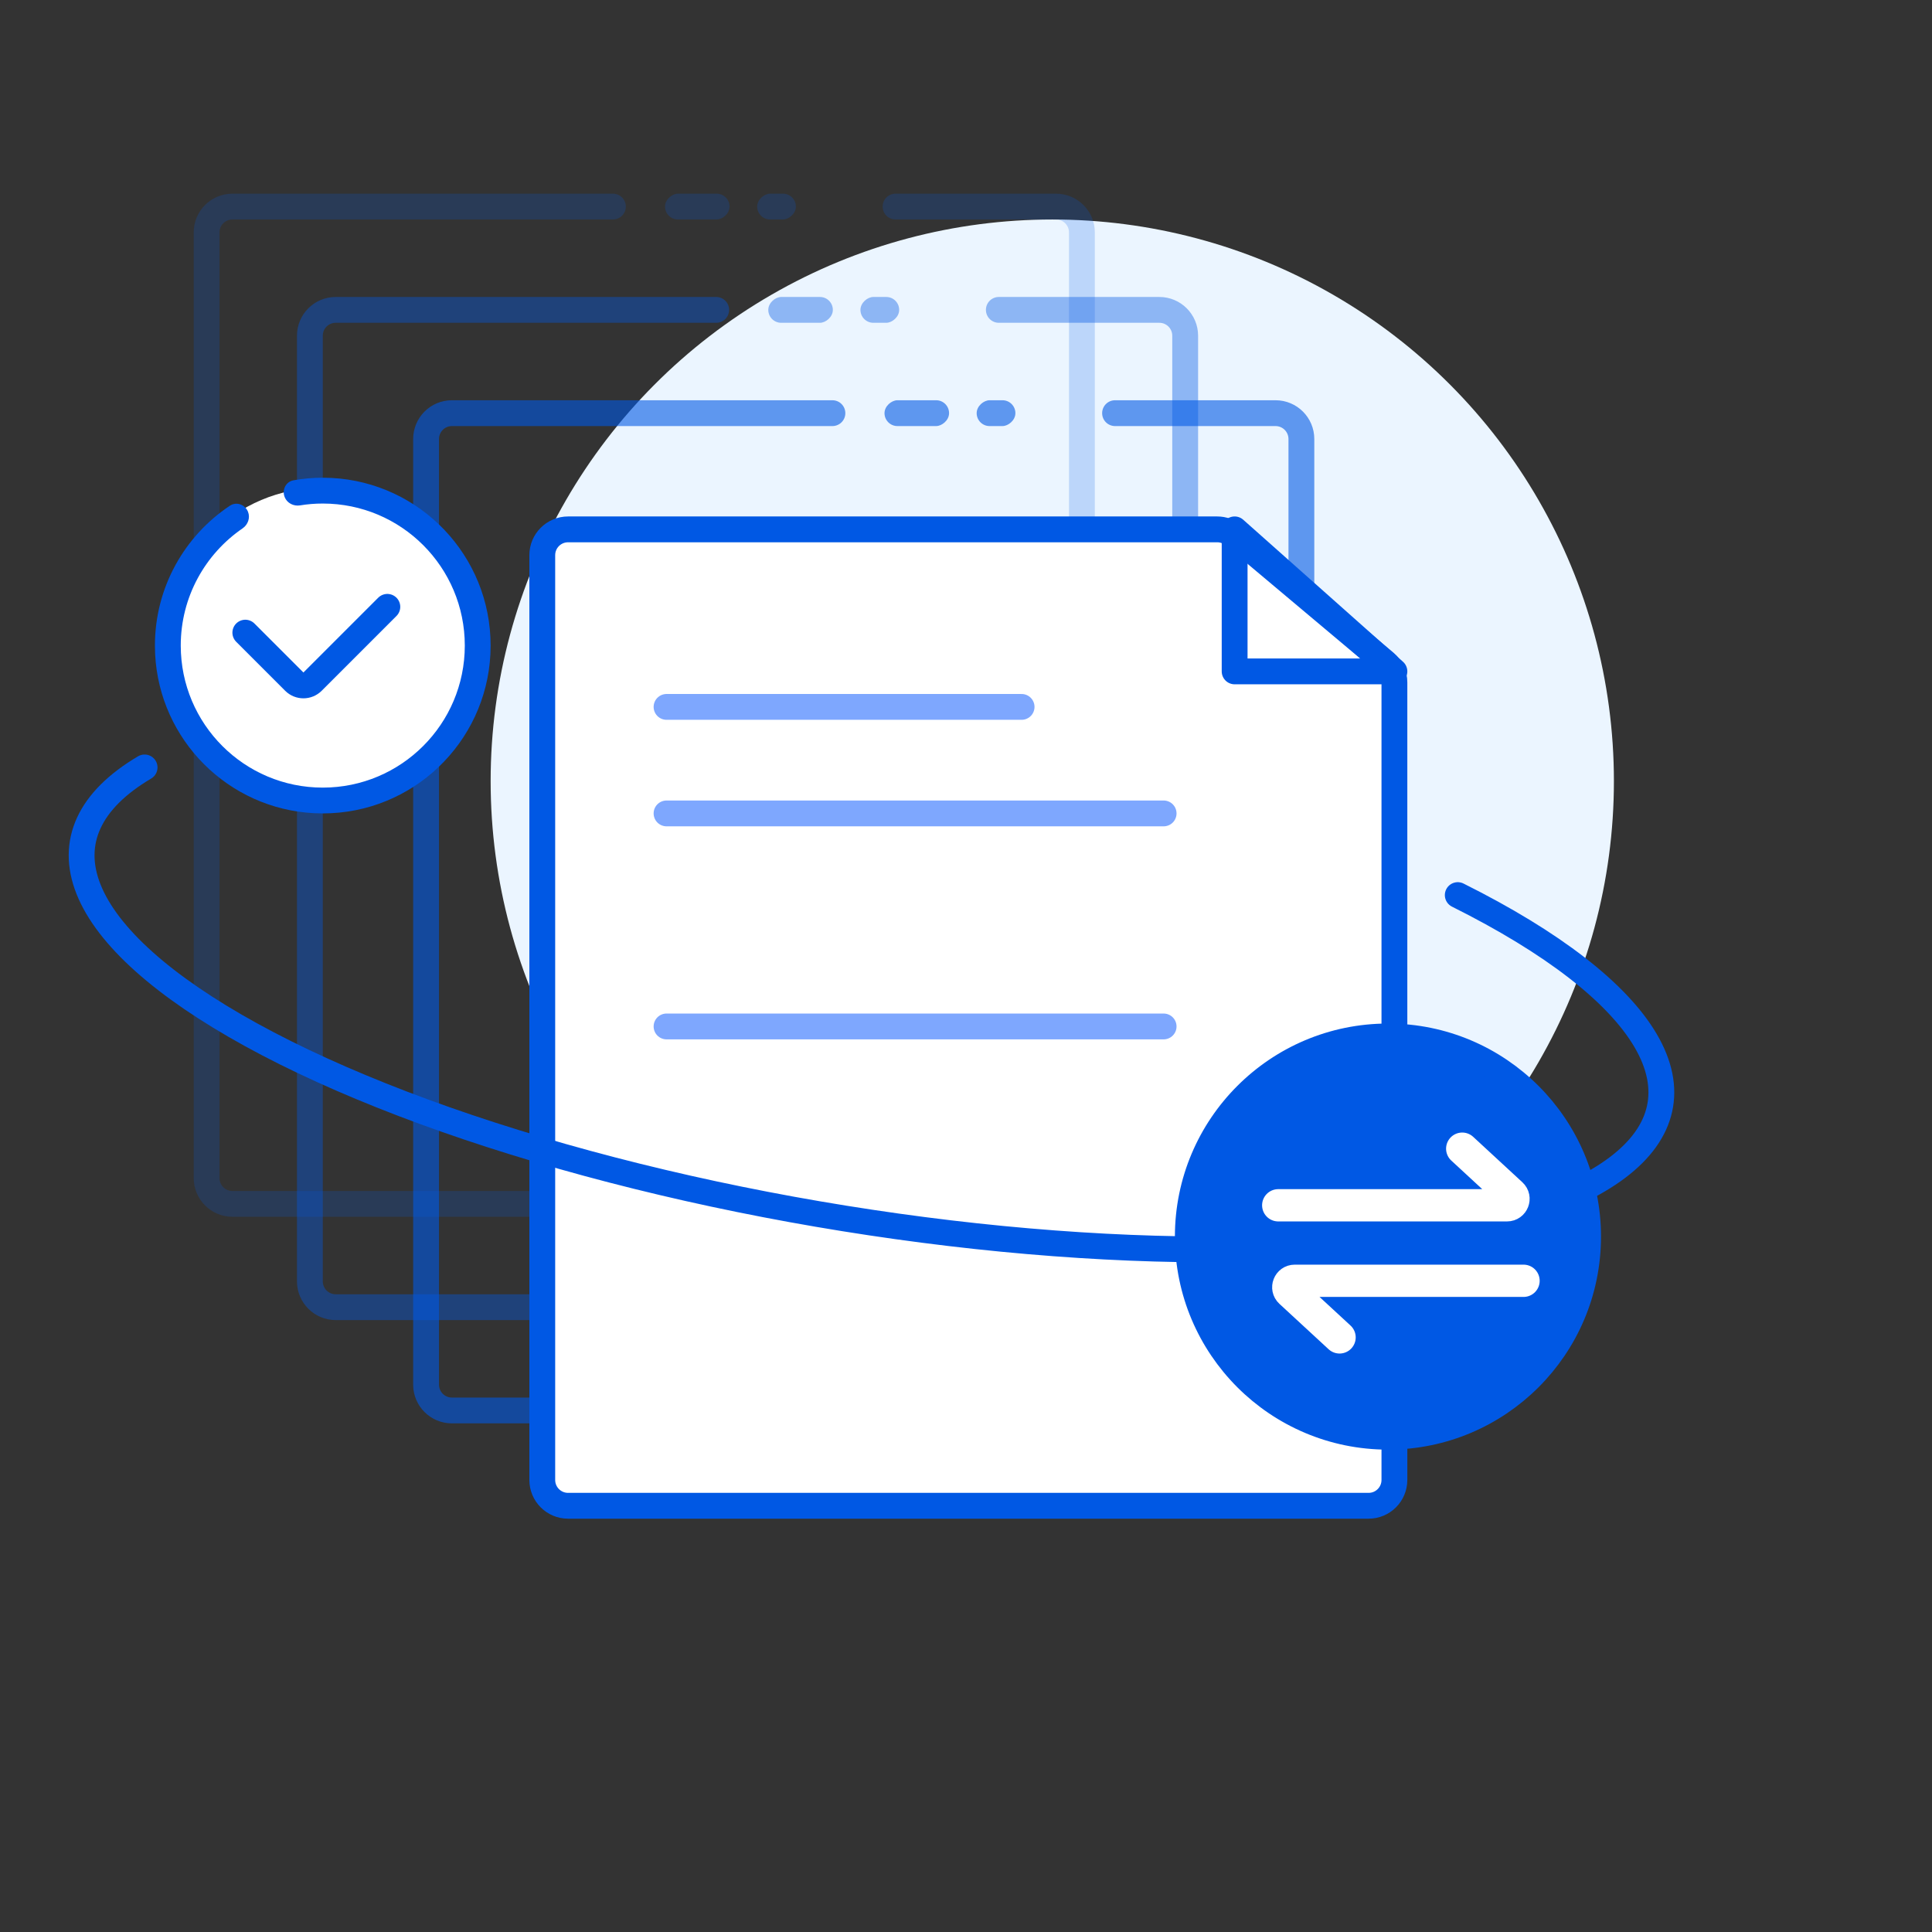
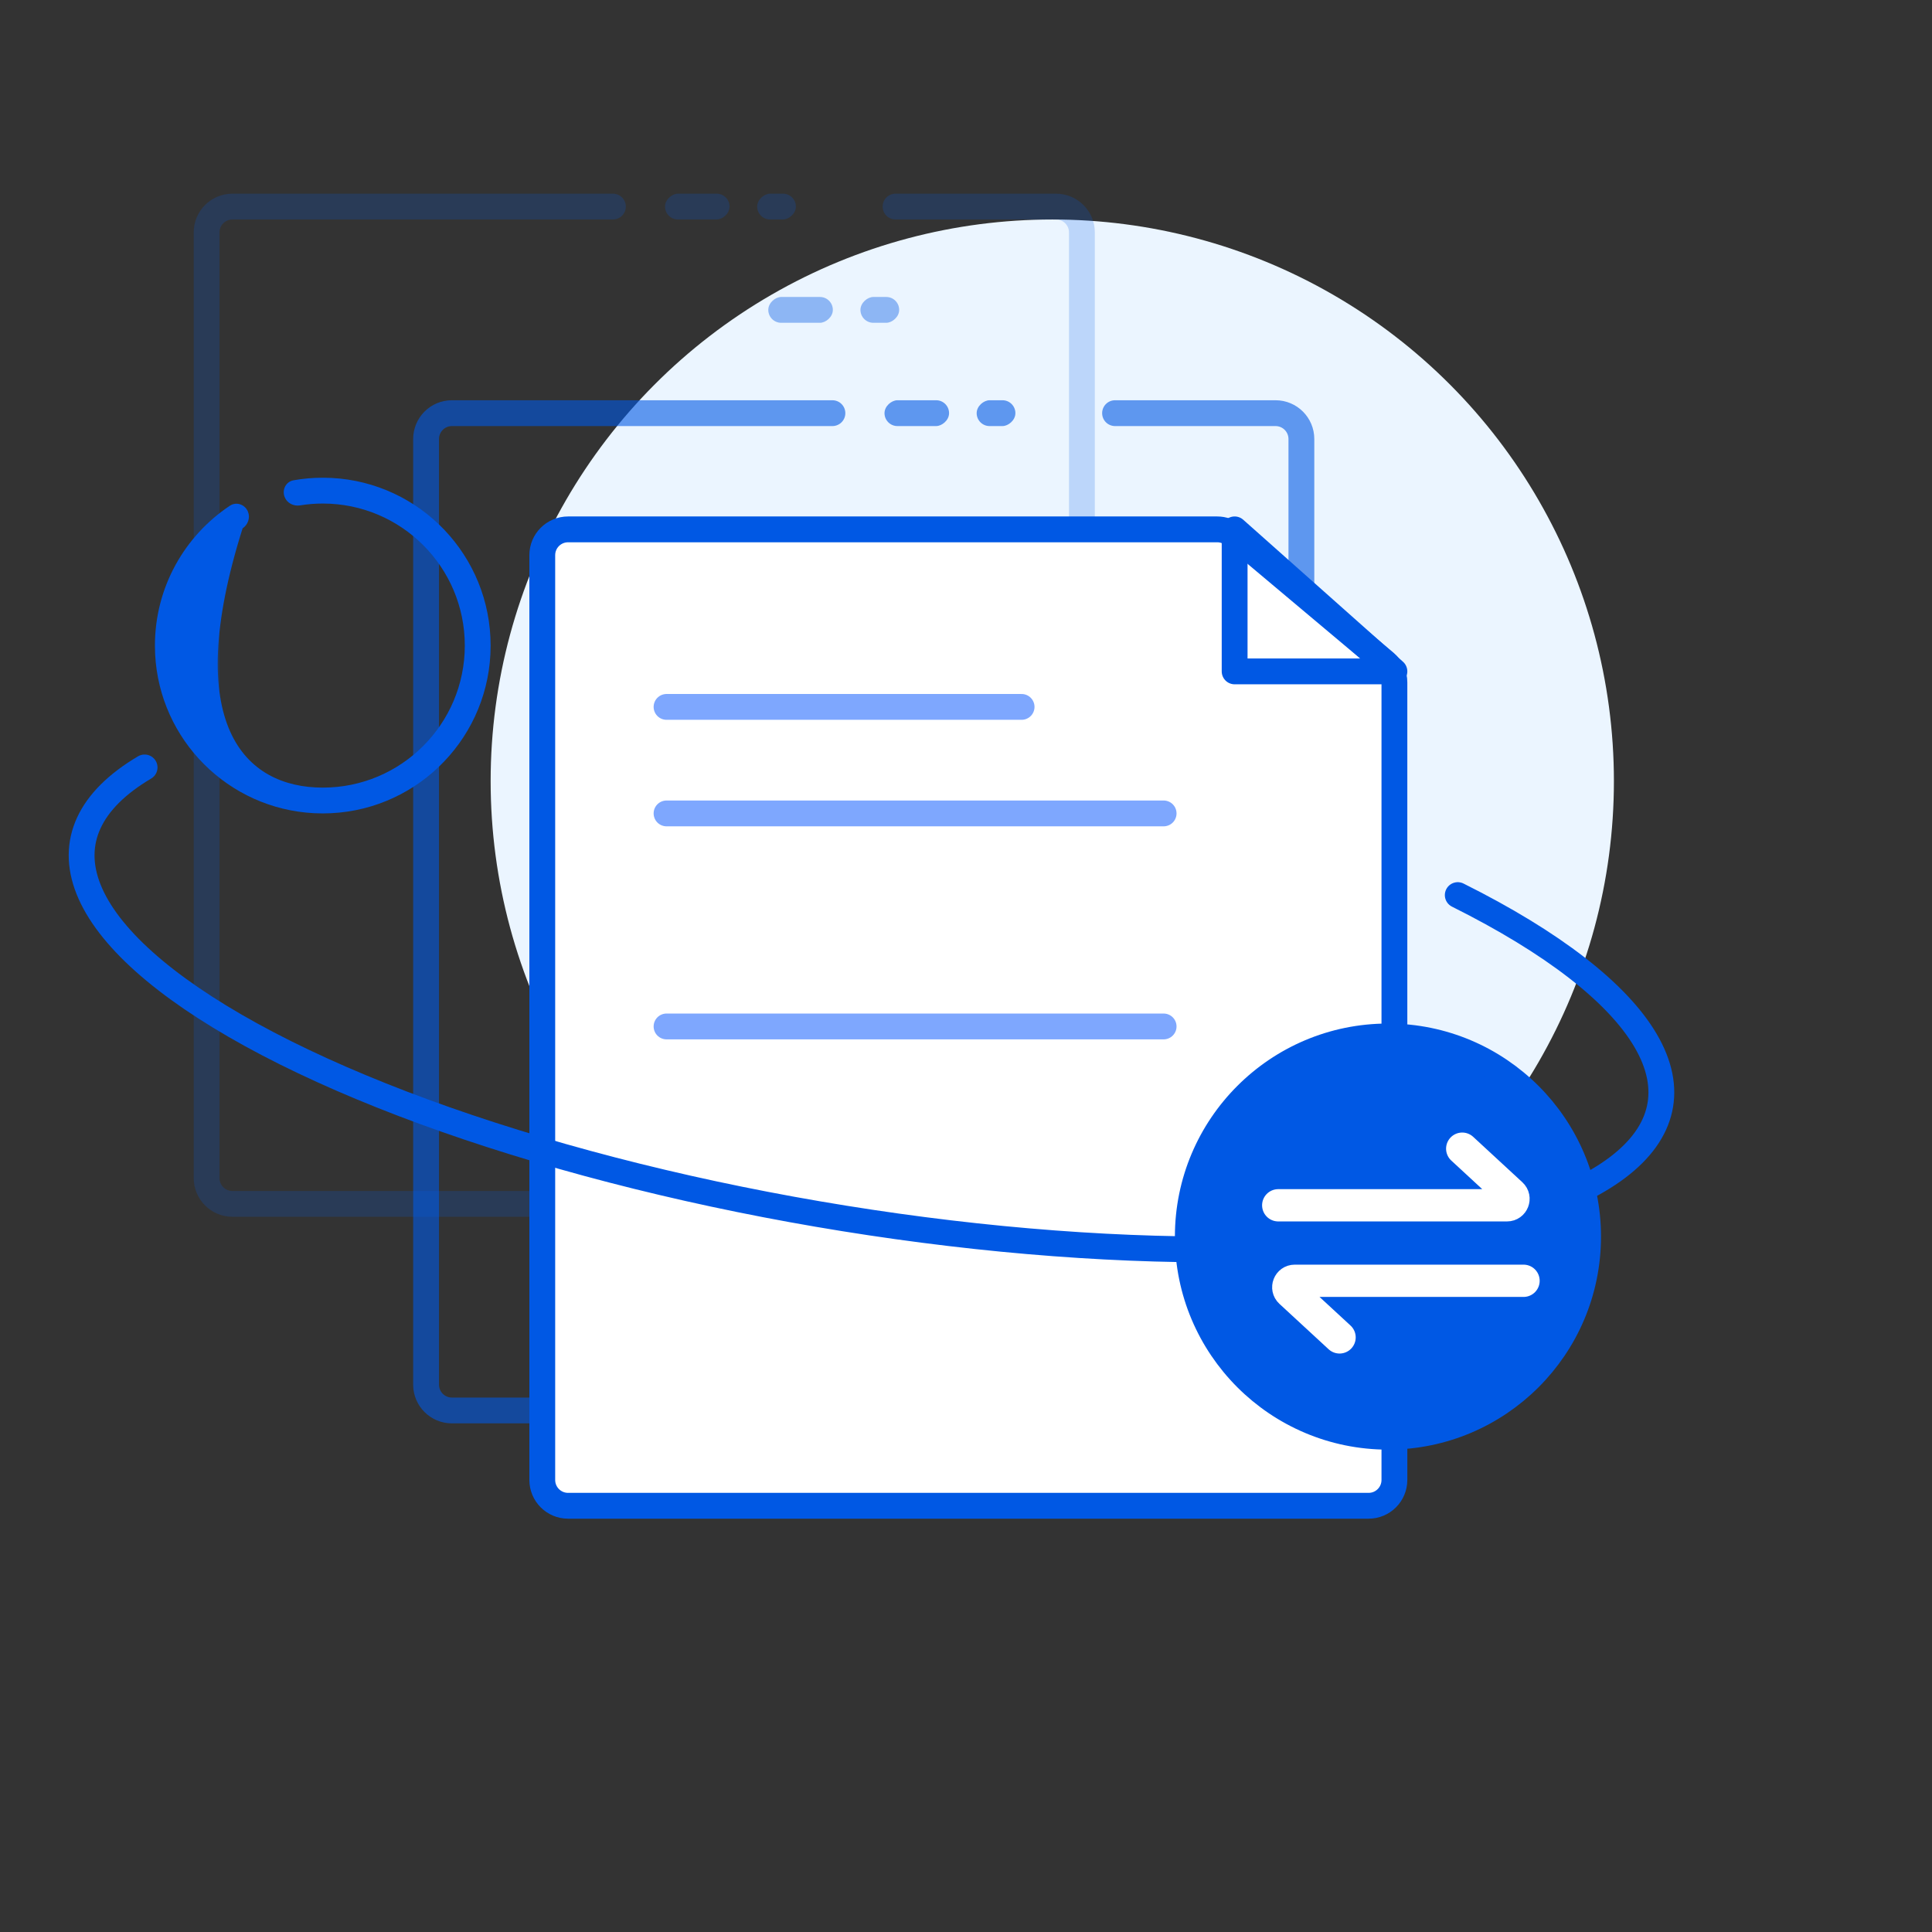
<svg xmlns="http://www.w3.org/2000/svg" width="90" height="90" viewBox="0 0 90 90" fill="none">
  <rect x="0" y="0" width="90" height="90" fill="#333333" stroke="none" />
  <circle cx="49.019" cy="36.388" r="26.163" fill="#EBF5FF" />
  <g opacity="0.2">
    <path d="M49.196 9.022C50.193 9.022 51.001 9.83 51.001 10.826V54.879C51.001 55.876 50.193 56.683 49.196 56.683H10.828C9.832 56.683 9.023 55.876 9.023 54.879V10.826C9.023 9.83 9.831 9.022 10.828 9.022H28.553C28.885 9.022 29.154 9.291 29.154 9.623C29.154 9.956 28.885 10.225 28.553 10.225H10.828C10.496 10.225 10.226 10.494 10.226 10.826V54.879C10.227 55.211 10.496 55.481 10.828 55.481H49.196C49.528 55.481 49.797 55.211 49.798 54.879V10.826C49.798 10.494 49.528 10.225 49.196 10.225H41.718C41.386 10.225 41.117 9.956 41.117 9.623C41.117 9.291 41.386 9.022 41.718 9.022H49.196Z" fill="#0058E4" />
    <rect x="33.986" y="9.022" width="1.203" height="3.007" rx="0.601" transform="rotate(90 33.986 9.022)" fill="#0058E4" />
    <rect x="37.076" y="9.022" width="1.203" height="1.804" rx="0.601" transform="rotate(90 37.076 9.022)" fill="#0058E4" />
  </g>
  <g opacity="0.4">
-     <path d="M54.007 13.834C55.003 13.834 55.812 14.642 55.812 15.638V59.691C55.811 60.687 55.003 61.495 54.007 61.495H15.639C14.642 61.495 13.834 60.687 13.834 59.691V15.638C13.834 14.642 14.642 13.834 15.639 13.834H33.363C33.696 13.834 33.965 14.103 33.965 14.435C33.965 14.767 33.696 15.037 33.363 15.037H15.639C15.306 15.037 15.037 15.306 15.037 15.638V59.691C15.037 60.023 15.307 60.292 15.639 60.292H54.007C54.339 60.292 54.608 60.023 54.608 59.691V15.638C54.608 15.306 54.339 15.037 54.007 15.037H46.529C46.197 15.037 45.928 14.767 45.928 14.435C45.928 14.103 46.197 13.834 46.529 13.834H54.007Z" fill="#0058E4" />
    <rect x="38.797" y="13.834" width="1.203" height="3.007" rx="0.601" transform="rotate(90 38.797 13.834)" fill="#0058E4" />
    <rect x="41.887" y="13.834" width="1.203" height="1.804" rx="0.601" transform="rotate(90 41.887 13.834)" fill="#0058E4" />
  </g>
  <g opacity="0.6">
    <path d="M59.42 18.645C60.416 18.645 61.225 19.453 61.225 20.45V64.503C61.224 65.499 60.416 66.306 59.42 66.306H21.052C20.055 66.306 19.247 65.499 19.247 64.503V20.45C19.247 19.453 20.055 18.645 21.052 18.645H38.777C39.11 18.645 39.379 18.915 39.379 19.247C39.379 19.579 39.11 19.848 38.777 19.848H21.052C20.72 19.848 20.45 20.118 20.45 20.45V64.503C20.45 64.835 20.72 65.104 21.052 65.104H59.42C59.752 65.104 60.021 64.835 60.022 64.503V20.45C60.022 20.118 59.752 19.848 59.42 19.848H51.943C51.611 19.848 51.342 19.579 51.342 19.247C51.342 18.915 51.611 18.645 51.943 18.645H59.42Z" fill="#0058E4" />
    <rect x="44.211" y="18.645" width="1.203" height="3.007" rx="0.601" transform="rotate(90 44.211 18.645)" fill="#0058E4" />
    <rect x="47.301" y="18.645" width="1.203" height="1.804" rx="0.601" transform="rotate(90 47.301 18.645)" fill="#0058E4" />
  </g>
  <path d="M25.261 25.863C25.261 25.198 25.799 24.66 26.464 24.66H56.702C56.985 24.66 57.259 24.76 57.475 24.942L64.528 30.867C64.8 31.096 64.957 31.433 64.957 31.788V68.942C64.957 69.607 64.418 70.145 63.754 70.145H26.464C25.799 70.145 25.261 69.607 25.261 68.942V25.863Z" fill="white" stroke="#0058E4" stroke-width="1.203" />
  <path d="M57.514 31.276V24.66L64.957 31.276H57.514Z" stroke="#0058E4" stroke-width="1.203" stroke-linecap="round" stroke-linejoin="round" />
  <path d="M31.05 32.93H47.59" stroke="#7EA7FE" stroke-width="1.203" stroke-linecap="round" />
  <path d="M31.05 37.892H54.206" stroke="#7EA7FE" stroke-width="1.203" stroke-linecap="round" />
  <path d="M31.05 47.816H54.206" stroke="#7EA7FE" stroke-width="1.203" stroke-linecap="round" />
  <path d="M67.908 41.697C72.329 43.903 75.353 46.245 76.661 48.478C77.97 50.712 77.515 52.754 75.345 54.391C73.175 56.028 69.37 57.2 64.327 57.784C59.285 58.368 53.191 58.342 46.683 57.71C40.176 57.077 33.495 55.861 27.34 54.189C21.186 52.517 15.783 50.45 11.699 48.205C7.615 45.959 4.999 43.619 4.126 41.428C3.253 39.237 4.154 37.276 6.736 35.75" stroke="#0058E4" stroke-width="1.203" stroke-linecap="round" />
  <circle cx="64.656" cy="57.605" r="9.323" fill="#0058E4" stroke="#0058E4" stroke-width="1.203" />
  <path d="M59.545 56.147H70.203C70.477 56.147 70.609 55.811 70.407 55.626L68.116 53.51" stroke="white" stroke-width="1.504" stroke-linecap="round" />
  <path d="M70.972 59.664H60.314C60.04 59.664 59.909 60 60.11 60.185L62.402 62.301" stroke="white" stroke-width="1.504" stroke-linecap="round" />
-   <circle cx="15.036" cy="30.073" r="7.359" fill="white" />
-   <path d="M15.438 22.264C19.57 22.473 22.855 25.89 22.855 30.073L22.845 30.476C22.635 34.607 19.219 37.891 15.036 37.892L14.634 37.882C10.636 37.679 7.429 34.474 7.227 30.476L7.217 30.073C7.217 27.354 8.604 24.959 10.71 23.558C11.014 23.356 11.416 23.501 11.552 23.838C11.666 24.121 11.552 24.441 11.301 24.613C9.562 25.805 8.42 27.805 8.42 30.073C8.42 33.727 11.382 36.69 15.036 36.69C18.69 36.689 21.652 33.727 21.652 30.073C21.652 26.419 18.69 23.457 15.036 23.457C14.675 23.457 14.321 23.486 13.975 23.543C13.677 23.591 13.375 23.439 13.262 23.159C13.125 22.82 13.316 22.436 13.675 22.373C14.117 22.295 14.572 22.254 15.036 22.254L15.438 22.264Z" fill="#0058E4" />
-   <path d="M11.428 29.471L13.709 31.753C13.944 31.988 14.325 31.988 14.56 31.753L18.044 28.269" stroke="#0058E4" stroke-width="1.203" stroke-linecap="round" />
+   <path d="M15.438 22.264C19.57 22.473 22.855 25.89 22.855 30.073L22.845 30.476C22.635 34.607 19.219 37.891 15.036 37.892L14.634 37.882C10.636 37.679 7.429 34.474 7.227 30.476L7.217 30.073C7.217 27.354 8.604 24.959 10.71 23.558C11.014 23.356 11.416 23.501 11.552 23.838C11.666 24.121 11.552 24.441 11.301 24.613C8.42 33.727 11.382 36.69 15.036 36.69C18.69 36.689 21.652 33.727 21.652 30.073C21.652 26.419 18.69 23.457 15.036 23.457C14.675 23.457 14.321 23.486 13.975 23.543C13.677 23.591 13.375 23.439 13.262 23.159C13.125 22.82 13.316 22.436 13.675 22.373C14.117 22.295 14.572 22.254 15.036 22.254L15.438 22.264Z" fill="#0058E4" />
</svg>